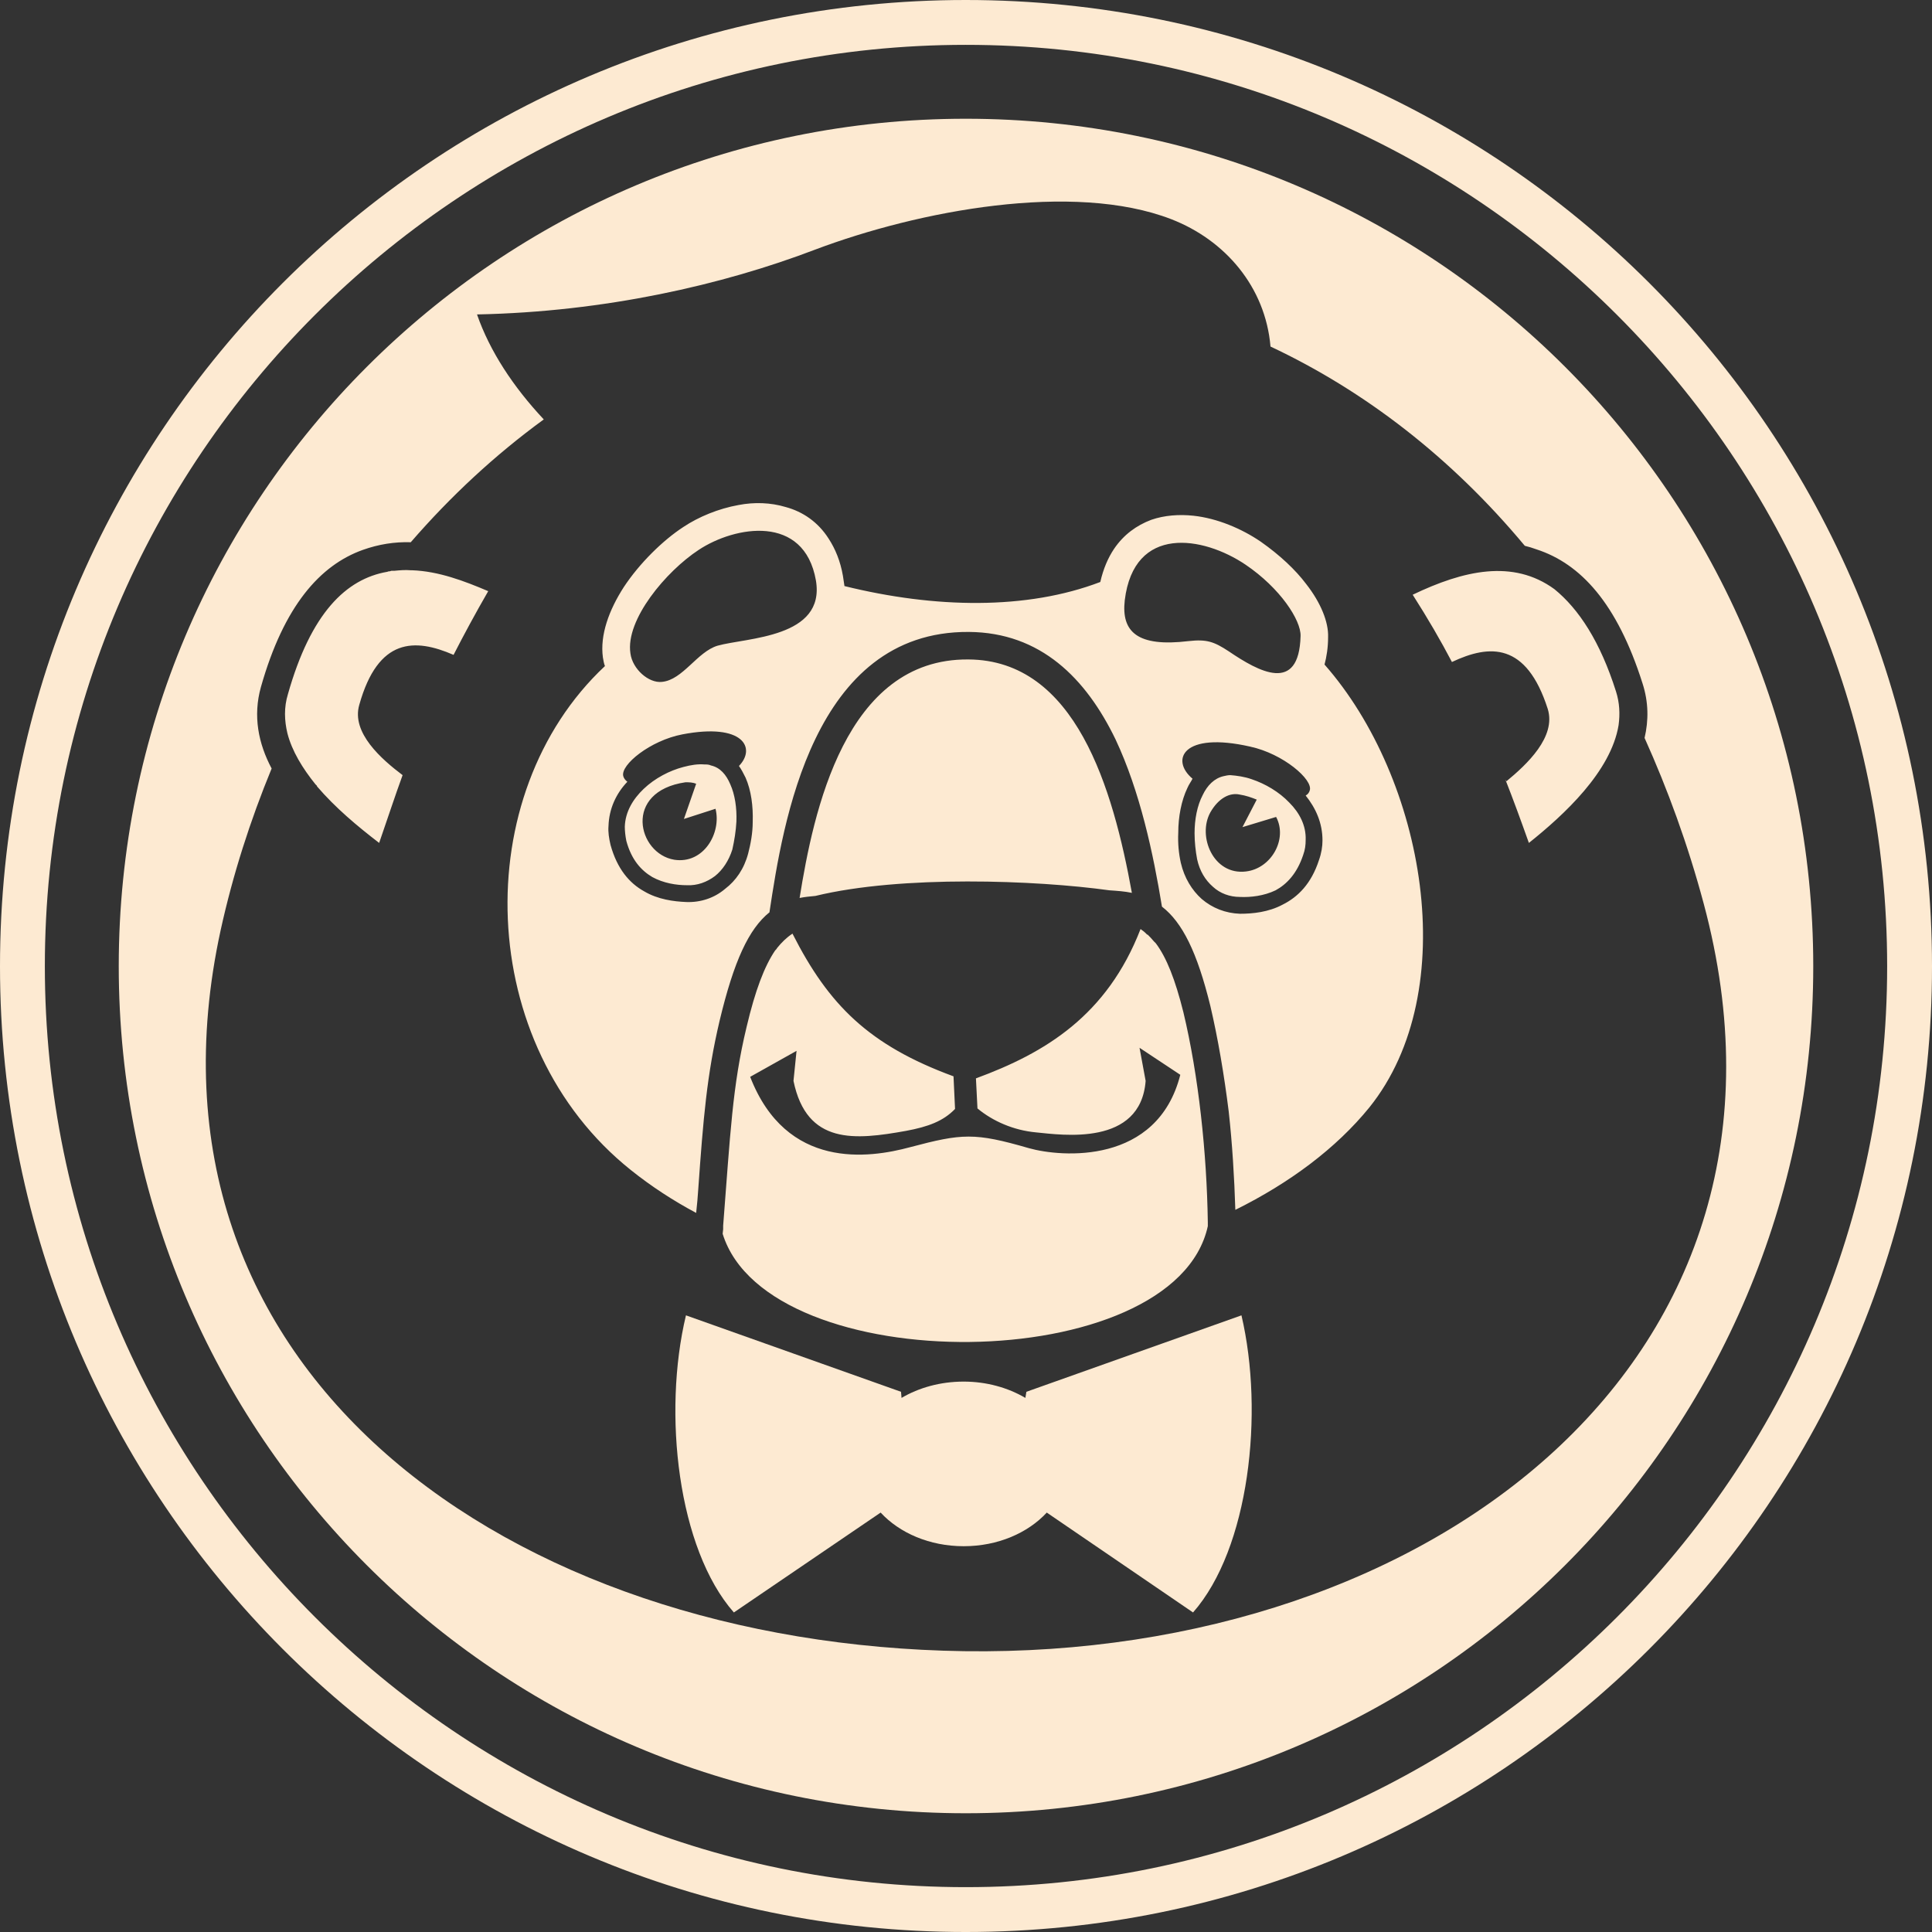
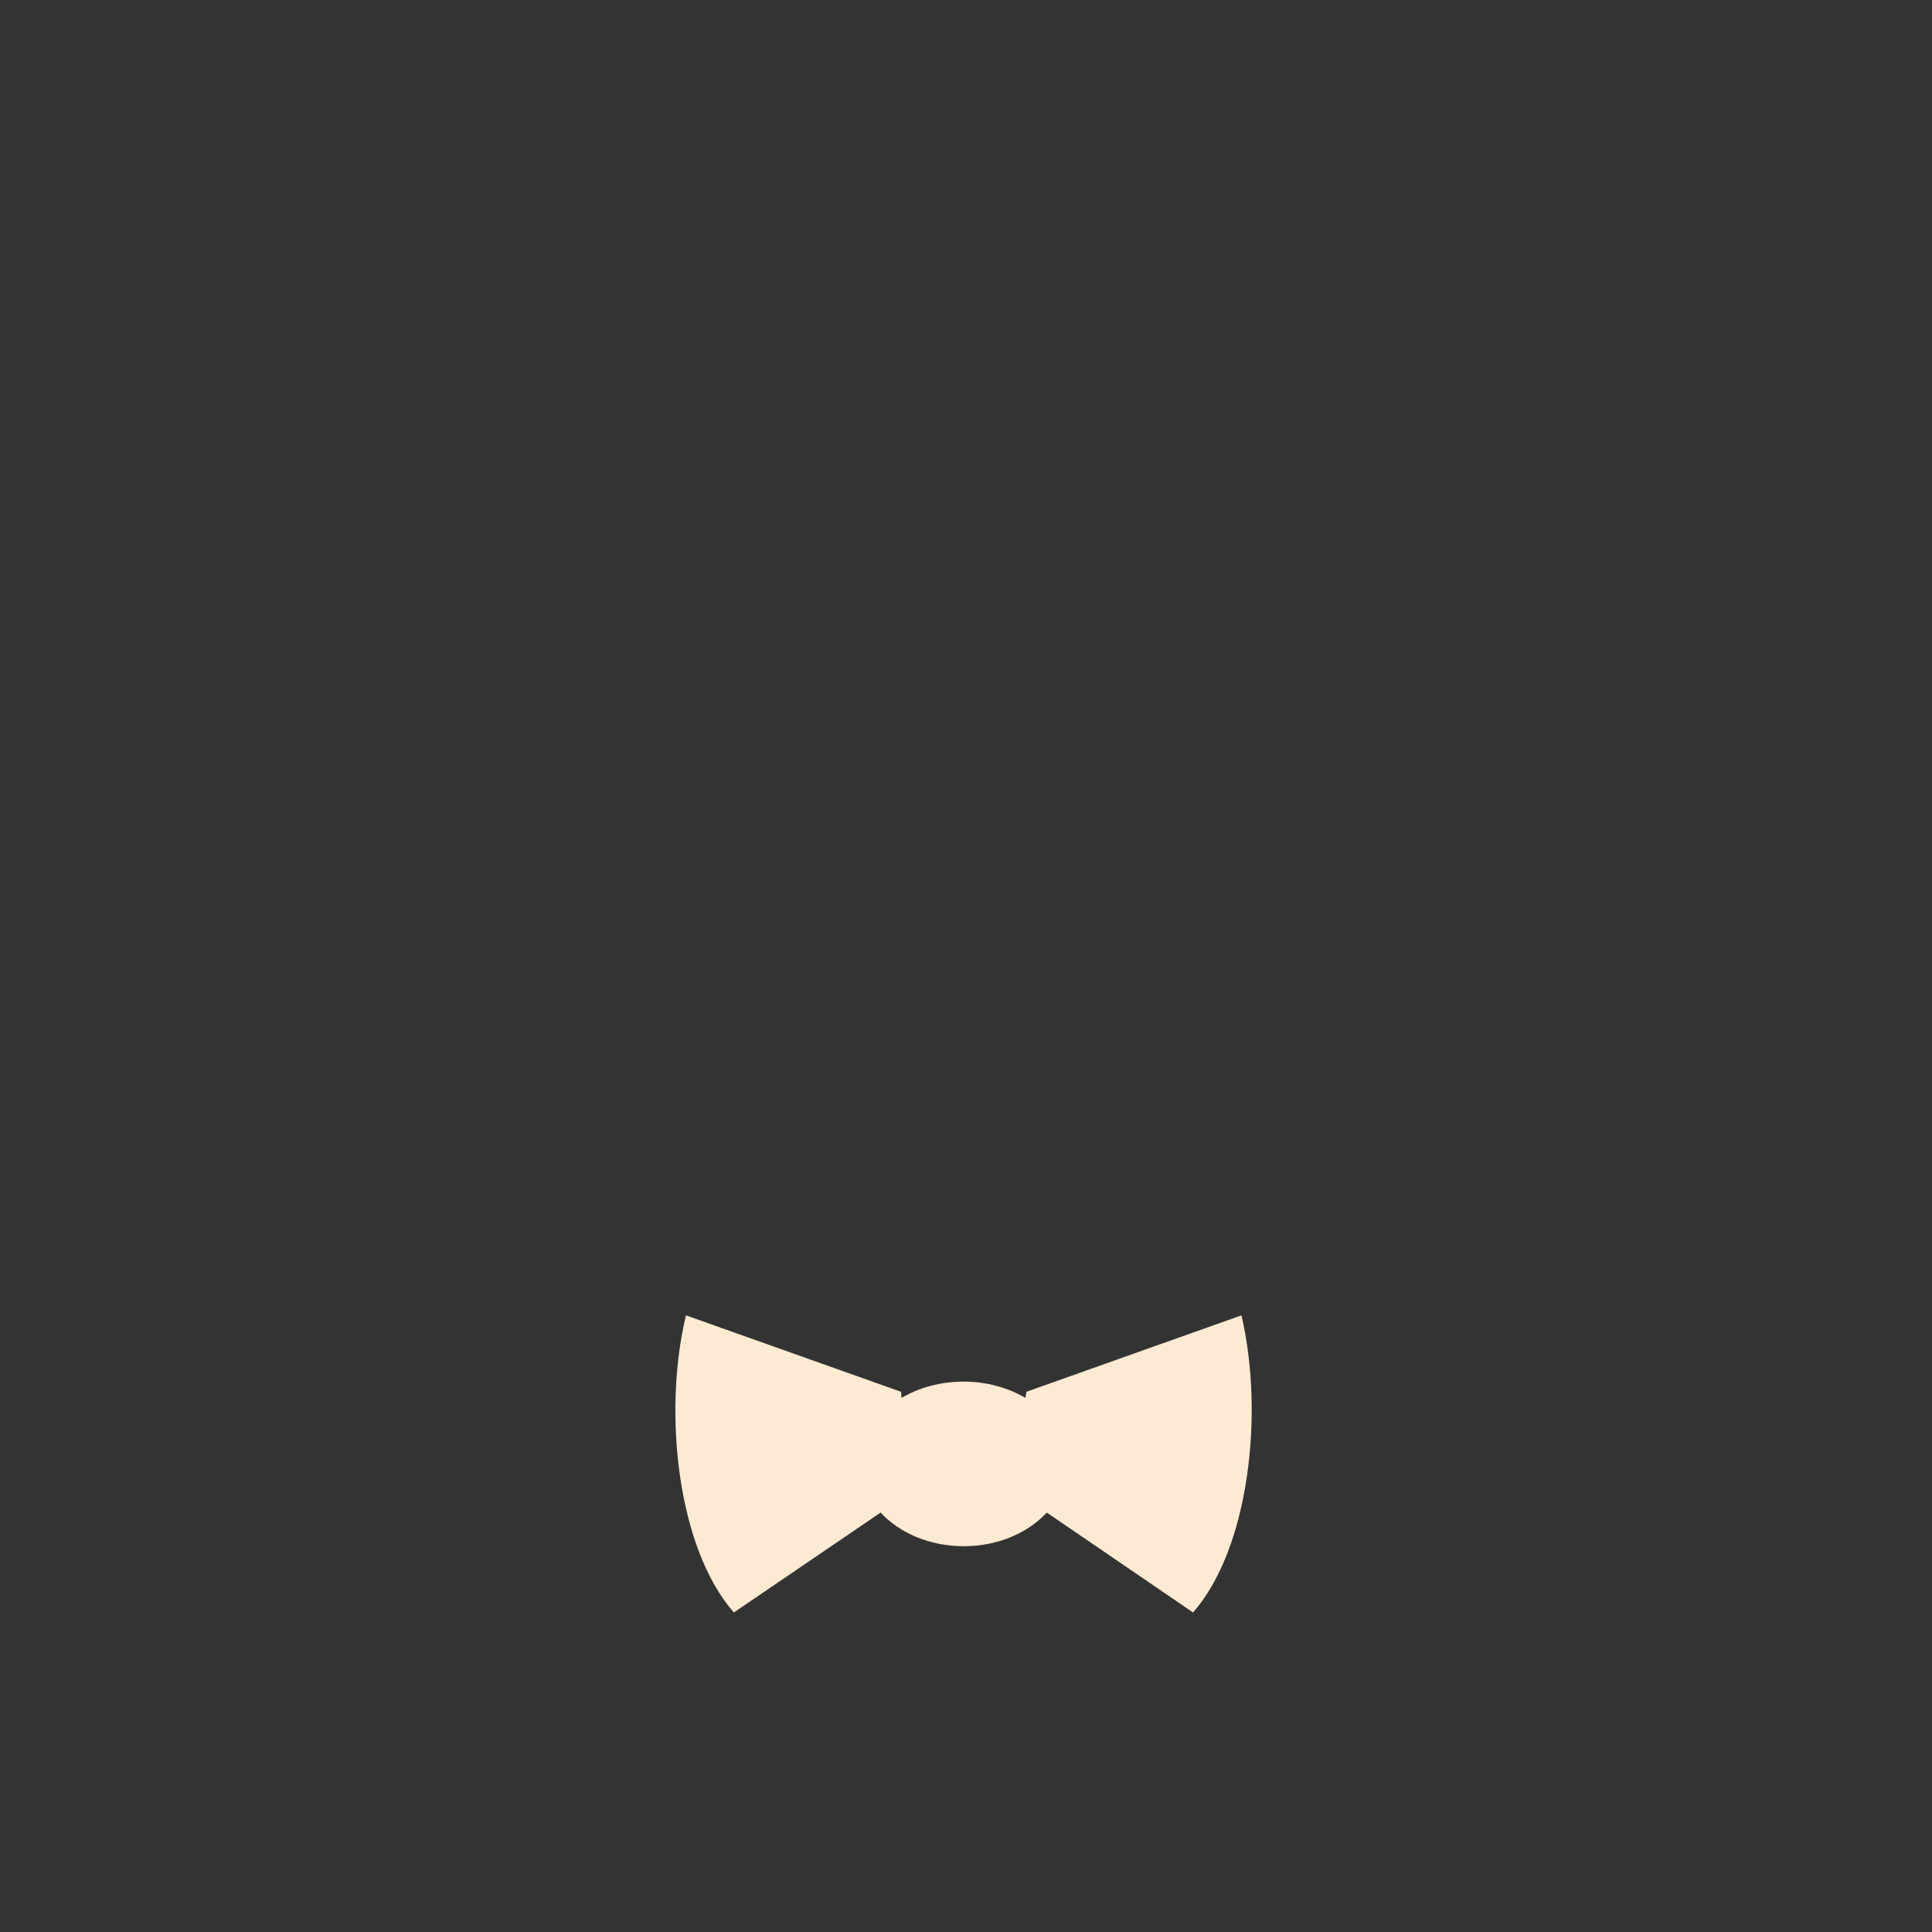
<svg xmlns="http://www.w3.org/2000/svg" xml:space="preserve" width="881px" height="881px" style="shape-rendering:geometricPrecision; text-rendering:geometricPrecision; image-rendering:optimizeQuality; fill-rule:evenodd; clip-rule:evenodd" viewBox="0 0 37.91 37.91">
  <rect x="0" y="0" width="37.91" height="37.91" fill="#333333" stroke="none" />
  <defs>
    <style type="text/css">  .fil0 {fill:#FDEAD2}  </style>
  </defs>
  <g id="Слой_x0020_1">
    <g id="_2292842702208">
-       <path class="fil0" d="M18.95 0c5.24,0 9.98,2.12 13.41,5.55 3.43,3.43 5.55,8.17 5.55,13.41 0,5.23 -2.12,9.97 -5.55,13.4 -3.43,3.43 -8.17,5.55 -13.41,5.55 -5.23,0 -9.97,-2.12 -13.4,-5.55 -3.43,-3.43 -5.55,-8.17 -5.55,-13.4 0,-5.24 2.12,-9.98 5.55,-13.41 3.43,-3.43 8.17,-5.55 13.4,-5.55zm12.78 6.18c-3.27,-3.27 -7.78,-5.3 -12.78,-5.3 -4.99,0 -9.5,2.03 -12.77,5.3 -3.27,3.27 -5.3,7.78 -5.3,12.78 0,4.99 2.03,9.5 5.3,12.77 3.27,3.27 7.78,5.3 12.77,5.3 5,0 9.51,-2.03 12.78,-5.3 3.27,-3.27 5.3,-7.78 5.3,-12.77 0,-5 -2.03,-9.51 -5.3,-12.78z" />
-       <path class="fil0" d="M18.95 2.33c9.19,0 16.63,7.44 16.63,16.63 0,9.18 -7.44,16.62 -16.63,16.62 -9.18,0 -16.62,-7.44 -16.62,-16.62 0,-9.19 7.44,-16.63 16.62,-16.63zm5.5 14.77c0.5,-0.06 0.82,-0.64 0.59,-1.07l-0.66 0.2 0.28 -0.54c-0.1,-0.04 -0.21,-0.08 -0.34,-0.1 -0.19,-0.04 -0.41,0.07 -0.57,0.35 -0.26,0.47 0.06,1.24 0.7,1.16zm0.11 -1.81c-0.14,-0.05 -0.29,-0.07 -0.42,-0.08 -0.04,0 -0.09,0.01 -0.13,0.02 -0.18,0.04 -0.32,0.18 -0.41,0.37 -0.11,0.21 -0.16,0.48 -0.16,0.75 0,0.17 0.02,0.35 0.05,0.51 0.05,0.23 0.16,0.41 0.31,0.54 0.14,0.13 0.33,0.2 0.53,0.2 0.21,0.01 0.47,-0.02 0.7,-0.13 0.22,-0.12 0.42,-0.33 0.54,-0.69 0.04,-0.11 0.05,-0.2 0.05,-0.3l0 0c0.01,-0.28 -0.12,-0.53 -0.32,-0.73 -0.2,-0.21 -0.47,-0.37 -0.74,-0.46zm-0.03 -0.64c0.65,0.14 1.24,0.65 1.17,0.86 -0.01,0.04 -0.04,0.08 -0.08,0.1 0.2,0.25 0.33,0.54 0.33,0.88 0,0.12 -0.02,0.25 -0.07,0.39 -0.15,0.46 -0.41,0.72 -0.71,0.87 -0.28,0.15 -0.59,0.18 -0.84,0.18 -0.28,-0.01 -0.54,-0.11 -0.75,-0.29 -0.19,-0.17 -0.34,-0.41 -0.41,-0.71 -0.04,-0.18 -0.06,-0.38 -0.05,-0.59 0,-0.31 0.06,-0.63 0.18,-0.88 0.03,-0.07 0.07,-0.12 0.1,-0.18 -0.44,-0.37 -0.19,-0.93 1.13,-0.63zm-11.3 2.22c-0.72,-0.12 -1.01,-1.34 0.22,-1.52 0.07,0 0.14,0 0.21,0.03l-0.24 0.69 0.62 -0.2c0.12,0.47 -0.23,1.09 -0.81,1zm0.59 -1.87c-0.13,-0.01 -0.26,0.01 -0.41,0.05 -0.27,0.07 -0.56,0.22 -0.78,0.43 -0.21,0.2 -0.36,0.45 -0.37,0.74 0,0.08 0.01,0.18 0.03,0.28 0.1,0.37 0.29,0.58 0.51,0.71 0.22,0.12 0.47,0.16 0.68,0.16 0.2,0.01 0.39,-0.06 0.55,-0.18 0.15,-0.12 0.27,-0.3 0.34,-0.52 0.04,-0.18 0.07,-0.36 0.08,-0.55 0.01,-0.27 -0.03,-0.53 -0.12,-0.73 -0.08,-0.19 -0.2,-0.33 -0.38,-0.37 -0.04,-0.02 -0.09,-0.02 -0.13,-0.02zm-0.43 -0.59c-0.63,0.12 -1.22,0.6 -1.16,0.82 0.01,0.04 0.04,0.08 0.08,0.11 -0.22,0.23 -0.36,0.53 -0.37,0.87 -0.01,0.12 0.01,0.24 0.04,0.37 0.13,0.47 0.37,0.75 0.66,0.91 0.27,0.16 0.58,0.2 0.83,0.21 0.28,0.01 0.55,-0.08 0.76,-0.26 0.21,-0.16 0.37,-0.39 0.45,-0.69 0.05,-0.19 0.09,-0.41 0.09,-0.62 0.01,-0.31 -0.03,-0.62 -0.14,-0.87 -0.04,-0.08 -0.08,-0.16 -0.13,-0.23 0.34,-0.35 0.09,-0.85 -1.11,-0.62zm2.24 6.21l-0.06 0.59c0.26,1.26 1.21,1.16 2.21,0.98 0.43,-0.08 0.73,-0.19 0.96,-0.43l-0.03 -0.64c-1.66,-0.61 -2.45,-1.4 -3.16,-2.8l0 0c-0.12,0.08 -0.21,0.17 -0.3,0.28 -0.01,0.02 -0.02,0.03 -0.03,0.04l-0.01 0.01 0 0c-0.21,0.31 -0.39,0.78 -0.56,1.5 -0.28,1.16 -0.32,2.11 -0.46,3.9l0 0.07 -0.01 0.09c0.89,2.88 8.87,2.83 9.52,-0.15l0 -0.08 0 0c-0.02,-1.35 -0.18,-2.87 -0.48,-4.12 -0.16,-0.64 -0.33,-1.07 -0.54,-1.35l0 0c-0.01,-0.01 -0.02,-0.02 -0.03,-0.03l-0.01 -0.01c-0.04,-0.05 -0.08,-0.09 -0.12,-0.13l-0.01 0c-0.01,-0.01 -0.02,-0.02 -0.03,-0.03l0 0c-0.03,-0.03 -0.06,-0.05 -0.1,-0.08 -0.66,1.7 -1.87,2.43 -3.23,2.93l0.03 0.59c0.3,0.25 0.71,0.43 1.15,0.47 0.51,0.05 2.05,0.28 2.15,-1.01l-0.12 -0.65 0.8 0.53c-0.45,1.77 -2.33,1.62 -2.97,1.44 -1.07,-0.31 -1.31,-0.29 -2.33,-0.02 -0.81,0.22 -2.43,0.45 -3.14,-1.38l0.91 -0.51zm-0.53 -2.72l0 -0.01c0.26,-1.71 0.84,-5.51 3.91,-5.49 1.41,0.01 2.3,0.91 2.88,2.11 0.48,1.02 0.74,2.24 0.91,3.28 0.4,0.31 0.69,0.89 0.95,1.95 0.15,0.64 0.27,1.35 0.36,2.07 0.07,0.63 0.11,1.29 0.13,1.93 1.07,-0.53 1.98,-1.21 2.63,-2.01 1.84,-2.29 1.09,-6.45 -0.88,-8.69 0.04,-0.15 0.07,-0.33 0.07,-0.54 0.01,-0.29 -0.14,-0.67 -0.43,-1.04 -0.21,-0.28 -0.52,-0.57 -0.89,-0.83 -0.38,-0.26 -0.86,-0.46 -1.32,-0.51 -0.28,-0.03 -0.57,-0.01 -0.83,0.08 -0.29,0.11 -0.54,0.29 -0.73,0.57 -0.12,0.18 -0.21,0.39 -0.27,0.65 -1.44,0.55 -3.24,0.52 -5.02,0.08 -0.01,-0.07 -0.02,-0.13 -0.03,-0.2 -0.05,-0.29 -0.15,-0.53 -0.28,-0.73 -0.21,-0.33 -0.51,-0.53 -0.84,-0.62 -0.3,-0.09 -0.62,-0.1 -0.93,-0.04 -0.39,0.07 -0.78,0.23 -1.08,0.43 -0.4,0.26 -0.86,0.71 -1.17,1.18 -0.29,0.45 -0.47,0.94 -0.41,1.38 0.01,0.06 0.02,0.12 0.04,0.17 -2.69,2.52 -2.56,7.44 0.51,9.89 0.4,0.32 0.83,0.6 1.28,0.84 0.02,-0.17 0.03,-0.31 0.04,-0.45 0.1,-1.41 0.17,-2.26 0.42,-3.32 0.28,-1.17 0.57,-1.8 0.98,-2.13zm7.11 -0.38c-0.37,-2.04 -1.1,-4.57 -3.21,-4.58 -2.42,-0.02 -3.04,3 -3.31,4.68 0.1,-0.02 0.2,-0.03 0.31,-0.04 1.69,-0.41 4.33,-0.31 5.77,-0.11 0.15,0.01 0.3,0.02 0.44,0.05zm-0.14 -5.74c-0.07,0.62 0.25,0.92 1.25,0.8 0.36,-0.04 0.5,0.01 0.79,0.2 0.59,0.4 1.38,0.84 1.41,-0.3 0.01,-0.31 -0.4,-0.94 -1.08,-1.4 -0.83,-0.56 -2.19,-0.79 -2.37,0.7zm-7.99 0.89c-0.4,0.12 -0.68,0.67 -1.09,0.71 -0.26,0.03 -0.58,-0.25 -0.62,-0.56 -0.1,-0.66 0.7,-1.61 1.34,-2.03 0.71,-0.47 2.07,-0.71 2.3,0.6 0.19,1.13 -1.36,1.12 -1.93,1.28zm19.35 5.06c-0.31,-1.16 -0.71,-2.25 -1.16,-3.25 0.08,-0.34 0.08,-0.7 -0.04,-1.07 -0.5,-1.58 -1.22,-2.35 -2.08,-2.63 -0.08,-0.03 -0.15,-0.05 -0.23,-0.07 -1.44,-1.73 -3.14,-3.04 -4.99,-3.91 -0.1,-1.17 -0.89,-2.09 -1.95,-2.5 -1.92,-0.74 -4.95,-0.17 -6.99,0.6 -1.81,0.69 -4.12,1.22 -6.63,1.27 0.25,0.72 0.71,1.42 1.31,2.06 -0.96,0.7 -1.83,1.51 -2.61,2.41 -0.32,-0.01 -0.63,0.04 -0.94,0.15 -0.84,0.3 -1.55,1.1 -2,2.69 -0.16,0.57 -0.05,1.11 0.21,1.6 -0.42,1.02 -0.76,2.08 -1,3.17 -1.89,8.68 5.69,14.02 14.59,14.15 9.16,0.13 16.91,-5.74 14.51,-14.67zm-1.67 -3.5c-0.15,0.91 -1.07,1.76 -1.76,2.31 -0.16,-0.45 -0.31,-0.86 -0.46,-1.24l0.02 0.03c0.4,-0.33 0.98,-0.87 0.81,-1.42 -0.42,-1.31 -1.14,-1.27 -1.88,-0.92 -0.22,-0.42 -0.47,-0.85 -0.77,-1.32 1,-0.48 1.97,-0.7 2.78,-0.11 0.48,0.39 0.9,1.03 1.21,2.01 0.07,0.22 0.08,0.44 0.05,0.66zm-24.16 -3.01c0.02,-0.01 0.03,-0.01 0.05,-0.01l0.03 -0.01 0 0c0.02,0 0.04,0 0.05,0l0.01 0c0.11,-0.01 0.21,-0.02 0.32,-0.01l0.03 0c0.52,0.02 1.02,0.21 1.49,0.41 -0.26,0.45 -0.48,0.86 -0.68,1.25 -0.76,-0.33 -1.48,-0.34 -1.85,0.98 -0.16,0.55 0.44,1.07 0.85,1.38 -0.15,0.41 -0.29,0.84 -0.46,1.33 -0.43,-0.33 -0.86,-0.69 -1.22,-1.11l0 -0.01 -0.03 -0.03 0 0c-0.25,-0.31 -0.46,-0.65 -0.55,-1l0 0c-0.06,-0.25 -0.07,-0.51 0.01,-0.77 0.45,-1.59 1.14,-2.26 1.95,-2.4z" />
      <path class="fil0" d="M18.91 27.11c-0.46,0 -0.88,0.12 -1.22,0.32l-0.01 -0.12 -4.22 -1.5c-0.46,1.92 -0.16,4.58 0.94,5.83l2.88 -1.96c0.37,0.4 0.96,0.66 1.63,0.66 0.67,0 1.26,-0.26 1.63,-0.66l2.87 1.96c1.1,-1.25 1.4,-3.91 0.95,-5.83l-4.22 1.5 -0.02 0.12c-0.34,-0.2 -0.76,-0.32 -1.21,-0.32z" />
    </g>
  </g>
</svg>